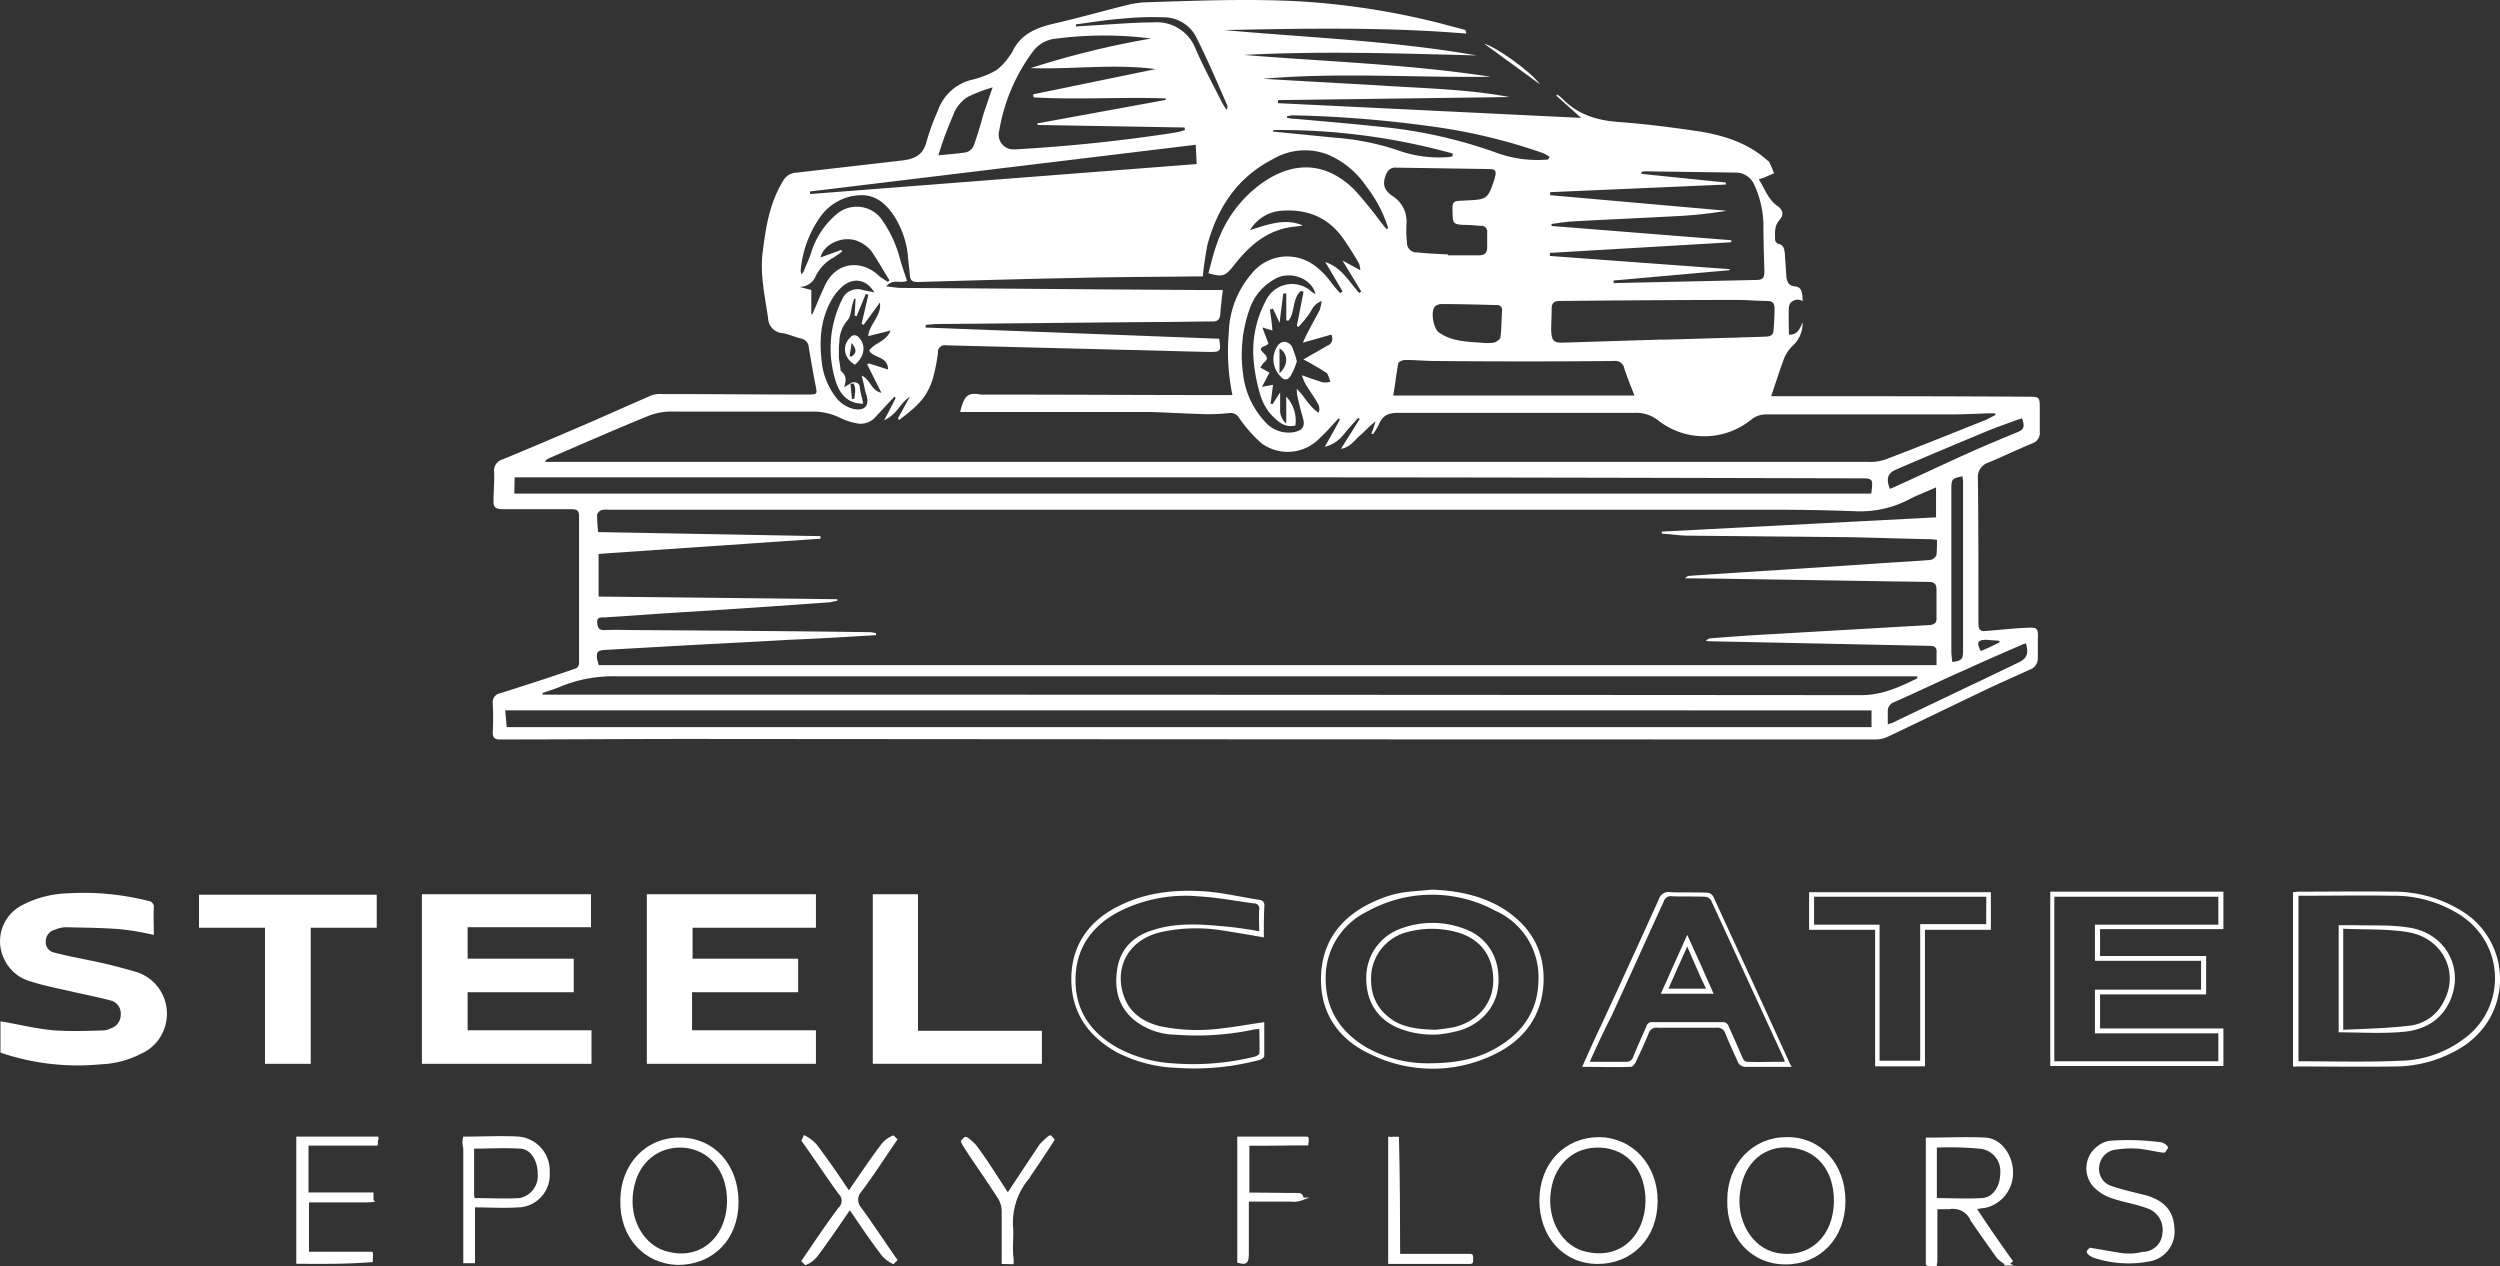
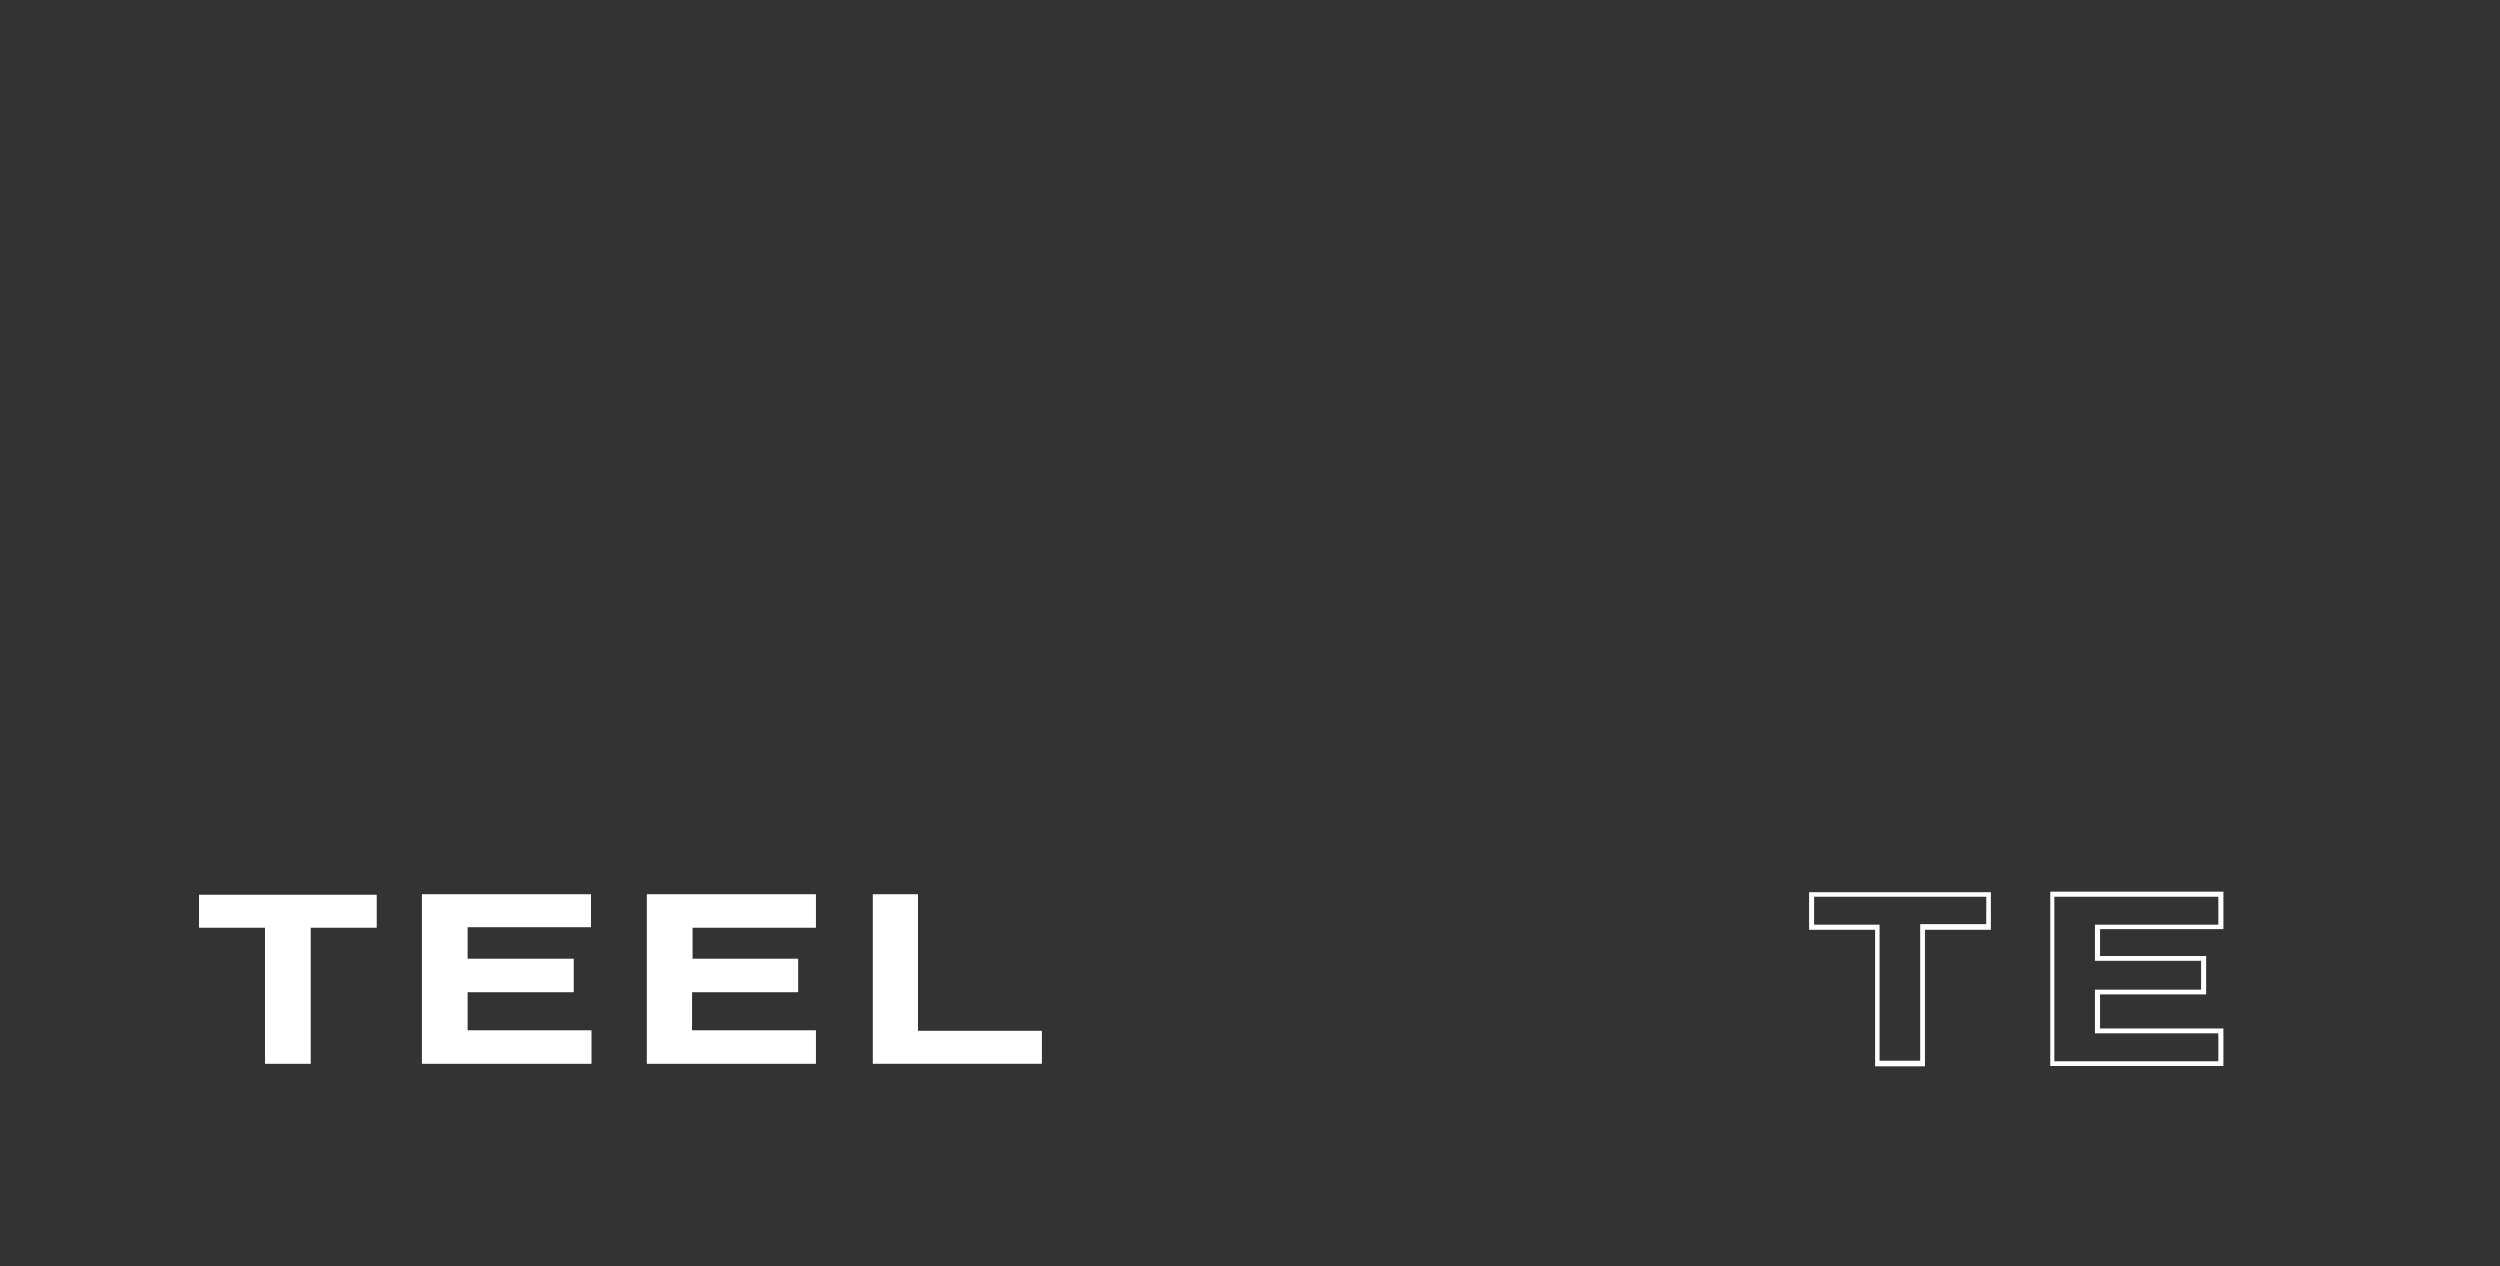
<svg xmlns="http://www.w3.org/2000/svg" viewBox="0 0 744.16 376.9">
  <rect x="0" y="0" width="744.16" height="376.9" fill="#333333" stroke="none" />
  <defs>
    <style>.cls-1,.cls-4{fill:none;}.cls-2{clip-path:url(#clip-path);}.cls-3{fill:#fff;}.cls-4{stroke:#fff;stroke-miterlimit:10;stroke-width:0.87px;}</style>
    <clipPath id="clip-path" transform="translate(-0.01 0)">
-       <rect class="cls-1" width="744.18" height="411.1" />
-     </clipPath>
+       </clipPath>
  </defs>
  <g id="Layer_2" data-name="Layer 2">
    <g id="Layer_1-2" data-name="Layer 1">
      <g class="cls-2">
        <path class="cls-3" d="M254.07,114.13l-.91.15.45,4.53.76-.15c0-1.36.6-3-.3-4.53m341.12,77.08v-.45c-1.21-.16-2.42-.16-3.78-.31-2.72,0-3.17.76-1.81,3.33,2-.76,3.78-1.67,5.59-2.57M379.06,38.71l-.15.45L397.5,41a75.67,75.67,0,0,1,18.29,3.63,36.46,36.46,0,0,0,15.56,2.12,2.81,2.81,0,0,0,1.06-.3v-.76A192.68,192.68,0,0,0,379.06,38.71ZM320.27,7.27v.61c2.41-.16,5-.31,7.4-.46,5.14-.3,10.43-.75,15.57-.75a12.37,12.37,0,0,1,12.7,8c2.41,5.44,5.29,10.88,8,16.17a12.15,12.15,0,0,0,1.21,1.81,1.64,1.64,0,0,0,0-1.66c-2.88-6.65-5.75-13.3-8.92-19.65a10.86,10.86,0,0,0-9.83-6.19,91.77,91.77,0,0,0-12.84.45c-4.23.3-8.77,1.06-13.3,1.66m-78.75,86.3h.3c1.21-2.72,2.27-5.44,3.48-8,3.48-8.16,11.49-8.16,16.32-3.47a20.83,20.83,0,0,0,2.73,1.81l.45-.45c-1.82-2.88-3.48-5.9-5.44-8.77a10.64,10.64,0,0,0-3.93-2.87c-4.23-1.82-10.13.6-11.19,4.84l6.2-2.27.3.45c-.75.61-1.66,1.21-2.57,1.82a12.31,12.31,0,0,0-5.29,5.44,5.24,5.24,0,0,1-4.83,3.32l3.47.91Zm54-67.56a42.87,42.87,0,0,0-7.71,3,11.08,11.08,0,0,0-3.63,4.23c-1.21,2.87-2.42,5.74-3.47,8.76-.46,1.36-.91,2.73-1.36,4.24,3-.31,5.74-.46,8.31-.91a3.55,3.55,0,0,0,2.27-2.12c1.05-3,2-6.19,2.87-9.37.9-2.57,1.66-5,2.72-7.86m306.36,98.55c-.6.15-1.21.45-1.81.6-2.88,1.06-5.6,2-8.47,3.17-9.07,3.78-18.13,7.56-27.2,11.49-2.57,1.06-3,2.87-1.82,5.74.31-.15.46-.15.76-.3,7.41-3.32,14.66-6.8,22.07-10.12,5-2.27,10.12-4.39,15.26-6.5,1.81-.76,2.12-1.66,1.21-4.08m-20.7,72.54c2.87-.45,3.17-.75,3.17-3.62v-50c0-.6-.15-1.21-.15-1.66-3.18.6-3.33.9-3.33,3.77v48.37a22.39,22.39,0,0,0,.31,3.17M460.83,47.48l.45-.76a8.35,8.35,0,0,0-2.57-1.36,168.83,168.83,0,0,0-33.55-7.86,350.86,350.86,0,0,0-40.05-3.17,7.29,7.29,0,0,0-2,.3v.45a14,14,0,0,0,2.57.3c8.62.76,17.23,1.51,25.85,2.42A142.45,142.45,0,0,1,446,45.66,35.54,35.54,0,0,0,460.83,47.48ZM561.94,215.69a3.06,3.06,0,0,1,1.21-.45c12.54-6.05,25.09-11.94,37.63-18,2.57-1.2,3.18-2.72,2.27-5.74-.3.15-.61.15-.91.3-5.59,2.42-11.18,4.84-16.77,7.41-7.26,3.17-14.36,6.65-21.62,9.82a2.78,2.78,0,0,0-1.81,2.88ZM440.88,102a15.93,15.93,0,0,0,3.78,0c.75-.16,2-1.06,2-1.67.3-2.56.3-5.29.45-7.86a1.44,1.44,0,0,0-1.19-1.66,1.85,1.85,0,0,0-.47,0c-5.44-.15-10.88-.3-16.32-.3a2.83,2.83,0,0,0-2,.76c-1.36,1.51-.45,6.5,1.21,7.71C432.11,101.58,436.49,101.73,440.88,102ZM256.94,120.17c-4.08,0-6.65-2.27-8-6.19A32.51,32.51,0,0,1,250.74,89a4.93,4.93,0,0,1,5.9-2.72c1.21.3,2.26.45,3.62.75-2.26-3.78-5.89-4.53-9.22-2A16.43,16.43,0,0,0,248.32,88c-3.78,5.74-4.53,12.24-3.78,19a21,21,0,0,0,4.09,11,9.27,9.27,0,0,0,5.74,3.78c3,.45,4.38-.91,3.63-3.94-.15-.45-.31-.9-.46-1.51-.3-1.51-.6-2.87-1.06-4.53,2.57,1.06,2.73,4.38,5.9,5.14l-4.23-8.46.45-.31,5.75,1.82c0-3.93-4.24-3.33-5.6-5.6,1.51-2.41,5-2.57,6.35-6l-6.65,1.66c.3-3.63,4.08-6,3.48-10l-4.84,6.65-.61-.31,2-8.61-.76-.3c-.9,2.27-1.81,4.38-2.72,6.65l-.6-.16c.15-1.66.15-3.32.3-5h-.45c-.15.45-.3.9-.46,1.51-.45,1.51-.45,3.47-1.36,4.68a10,10,0,0,0-2.57,6.35c0,.61-.15,1.21-.15,1.82v3.32c.15.91.31,2,.46,2.87,0,.3,0,.91.3,1.06,1.51,1.21,1.51,2.72.76,4.69.75-.46,1.35-.76,1.81-1.06a1.87,1.87,0,0,1,2.57.15,1.14,1.14,0,0,1,.3.6C256,116.55,256.64,118.36,256.94,120.17Zm99-77.08L241.07,57l.15.75,115-8.92Zm35.67,44.44c-1.21-4.84-7.87-7.11-12.25-4.39a16,16,0,0,0-7.25,8.47A40.78,40.78,0,0,0,370,111.1a24.94,24.94,0,0,0,6.35,14.21,9.28,9.28,0,0,0,8.77,3.33c2.56-.46,3.47-1.66,2.72-4.24-.61-2.11-1.21-4.38-1.67-6.64a9.3,9.3,0,0,1-.15-2c2.42,2.27,3.63,5.29,6.5,7.1a3,3,0,0,0-.15-2.57c-1.06-2-2.42-3.77-3.63-5.74a16.46,16.46,0,0,1-1.21-2.87c2.42.91,4.23,1.51,6.2,2.12a5.8,5.8,0,0,0,2.27-.16,11.7,11.7,0,0,0-.91-2.41c-.3-.46-1.06-.61-1.51-1.06-1.82-1.06-3.48-2.12-5.59-3.17,2.56-1.52,4.83-2.73,7.1-4.09a2.17,2.17,0,0,0,1.4-2.75s0-.08,0-.12-.15-.3-.15-.45L387.83,102c1.51-3.48,3.32-6.5,5-9.68a16.73,16.73,0,0,0,.61-2.72c-2.42.91-2.88,2.57-3.78,3.93a38.21,38.21,0,0,1-3.17,3.78l-.46-.3,2-10.13-.76-.3c-2.72,2.27-1.66,6.5-3.78,8.92l-.6-.15v-8h-.91c-.3,2.87-.75,5.59-1.06,8.76l-2-4.23-.91.3c.3,2,.6,4.08.76,6.2l-3-.91,1.82,4.84c-.15.15-.46.3-.61.45-2.11.91-2.11,1.06-.6,2.57,1.06,1.06.91,1.81-.15,2.57a9.32,9.32,0,0,0-1.06,1.51l2.72,1.51c-.76,1.36-1.36,2.72-2.27,4.23l3.33-.6c-.3,2-.45,3.78-.76,5.59l.61.15,2.26-3.47v5a5.06,5.06,0,0,0,1.82,4.23v-8a10.48,10.48,0,0,1,2.72,8.61,5.53,5.53,0,0,1-5-1.21,15.31,15.31,0,0,1-5.29-7.4,50.92,50.92,0,0,1-2.11-10.43,31.75,31.75,0,0,1,3.62-18.14,8.6,8.6,0,0,1,13-3.17A6.43,6.43,0,0,0,391.61,87.53Zm39.44-11.79V76h9.22c1.51,0,2.42-.6,2.42-2.27V69.24a1.71,1.71,0,0,0-1.36-2h-.45c-1.82-.15-3.48-.3-5.29-.3-2.73-.15-3.18-.45-3.18-3.17-.15-3.93-.15-3.93,3.63-4.08,6.8-.31,6.8-.31,8.92-6.65v-.16c.6-2,.15-2.56-1.67-2.56L415,49.89a2.89,2.89,0,0,0-2.26,1.67c-1.37,3.17-.91,5,2,6.95a8.87,8.87,0,0,1,3.93,8.16,34.78,34.78,0,0,0,.15,5.59,2.82,2.82,0,0,0,2.57,2.87h.45c2.88.31,6.05.46,9.22.61m55.47,42c-1.06-2.73-2.12-5.29-3-8a2.73,2.73,0,0,0-3.13-2.28h-.05c-17.53.15-35.06.15-52.74,0-3.18,0-6.35-.31-9.37-.31-.61,0-1.82.46-2,.91-.6,3.18-.91,6.2-1.51,9.68Zm8.31-16.63h0c7.26-.15,14.51-.45,21.77-.6,3-.16,5.89-.16,8.92-.31,1.36,0,2.41-.45,2.41-2,.15-2.12.3-4.24.3-6.35,0-1.36-.45-2.27-2.11-2.27-3,0-6-.3-9.07-.3-17.53,0-35.06.15-52.6.3h-.3c-1.36,0-2.27.61-2.27,2.12,0,2.26-.15,4.38-.15,6.65.15,3.17.76,3.78,3.93,3.63l29.17-.91M342.48,11.5a1.39,1.39,0,0,0-.75-.15,110.83,110.83,0,0,0-27.36.15A9.65,9.65,0,0,0,307.72,15a54.51,54.51,0,0,0-10.27,23.88,4.37,4.37,0,0,0,3,5.43h0a6.86,6.86,0,0,0,1.81.15q24-1.35,47.61-5a20.53,20.53,0,0,0,2.87-.75l-.15-.76-43.68-.75-.15-.46,38.24-7v-.45c-13.15-.46-26.15.45-39.3-.3l-.15-.91L344,20.57c-12.55-1.66-24.79.15-37.19-.3a260.4,260.4,0,0,1,35.67-8.77m137.84,72v.75h.76l41.56-.91c2.12,0,2.57-.6,2.57-2.72-.15-4.68-.3-9.37-.3-14.2A29.72,29.72,0,0,0,522.19,55a6,6,0,0,0-5.59-3.63L490.3,51a5.78,5.78,0,0,0-1.66.15v.61l25.09,2.57v.6l-52.3,2.27v.9L514,62.74a132,132,0,0,1-13.3,1.51c-10.89.6-21.92,1.06-32.8,1.67-2,.14-3.93.45-6.05.75v.6l53.51,4.24v.6l-54,3.17v.91l53.51,3.93v.3ZM153.1,146.93H557c.61-4.24.46-4.54-2.57-4.54-58.79-.15-117.43-.3-176.23-.3h-225Zm417.61,55v-.61H183.64a41.58,41.58,0,0,0-16,2.73c-2,.9-4.08,1.51-6.19,2.26l.15.46H164q195,0,390.09.15c6.2,0,11.34-2.42,16.63-5M150.84,216.45H557.1v-5H150.38Zm135-93.86c1.21-5.29,2.56-5.74,6.19-5.14h1.66c23.58,0,47.31.15,70.89.15h2.27a64.75,64.75,0,0,1-1.06-18.74,27.8,27.8,0,0,1,6.65-17.23,13.74,13.74,0,0,1,10.12-5.29c6.05-.15,10,3,13.46,7.41a30.73,30.73,0,0,0,2.87,3.47l.76-.45C398,83.9,396.29,81,394.48,78c5,1.67,7.1,5.9,10.12,9.22l.61-.45c-1.82-3-3.63-6-5.59-9.22l5.28,2.87a4.78,4.78,0,0,0-.6-2.42c-1.36-2.26-2.72-4.53-4.23-6.65-4.53-6.64-10.88-9.22-18.74-8.61a11.84,11.84,0,0,0-9.22,5.74c5.29-1.66,10.42-3.63,15.72-1.36-1.51.31-2.88.31-4.39.61-7.1,1.36-12.09,6-16.32,11.48-2.42,3-3.17,3.33-7.41,2.12.76-2.72,1.36-5.44,2.27-8a36.94,36.94,0,0,1,14.21-19.2c9.37-6.34,18.74-5.74,26.9,2.27a113.27,113.27,0,0,1,7.56,9.22c.75.91,1.36,1.82,2.12,2.57l.45-.3a39,39,0,0,0-6.5-12.39A26.06,26.06,0,0,0,395.23,46a18.83,18.83,0,0,0-16.32,1.36c-10.58,5.45-16.47,14.36-19.5,25.55-.6,3.17-1.06,6.19-1.36,9.37h-2.27c-11.78.15-23.57.15-35.36.45-15.72.3-31.44.76-47.16,1.21-1.51,0-2.27-.3-2.42-2-.15-2-.45-3.93-.6-6a26.9,26.9,0,0,0-4.08-11.64c-2.42-3.63-5.44-6.35-10.13-6.2a15.26,15.26,0,0,0-12.09,6.8,32.37,32.37,0,0,0-5.59,15.57c0,.46.15.91.15,1.21a4,4,0,0,0,.75-.9c.76-2,1.67-3.78,2.27-5.75a24.28,24.28,0,0,1,7.41-11.18,9.21,9.21,0,0,1,12.84.6c.16.31.46.45.61.76A36.19,36.19,0,0,1,268,77.4c.61,2.12,1.36,4.23,2,6.2-2,.9-4.24-.76-6.2,1.66,1.81.15,3.17.45,4.68.45,29.48.16,58.95.46,88.42.61H364c-.31,2.72-.61,5-.76,7.25-.15,1.51-.75,2.12-2.27,2.12-5,0-10,.15-15,.15-22.22.15-44.28.45-66.5.6a34.31,34.31,0,0,0-3.93.31v.75l87.36,3.33c.6,3.78.45,3.93-2.87,3.93-8.32-.15-16.48-.46-24.79-.61l-53.51-1.36a2.13,2.13,0,0,0-2.53,1.63.58.58,0,0,0,0,.19v.45a52.72,52.72,0,0,1-1.67,8.16,19.23,19.23,0,0,1-2.72,5.29,23.57,23.57,0,0,1-3.93,3.93c-1,.91-2.11,1.66-3.17,2.57l-.45-.45c1.2-2.12,2.41-4.39,3.62-6.5-2.87,1.81-3.93,5.44-7.7,7,1.35-2.42,2.41-4.53,3.47-6.65l-.45-.3L260.72,124a5.9,5.9,0,0,1-5.75,2,19.48,19.48,0,0,1-5-1.67,17.74,17.74,0,0,0-7.87-1.81H200.87a19.09,19.09,0,0,0-7.71,1.21c-10,4.08-19.95,8.46-29.78,12.69a4.9,4.9,0,0,0-1.06.76v.3H555.74a14.13,14.13,0,0,0,5.59-.75c10-3.78,20-7.86,29.93-11.79L594,123.5l-.15-.46h-2.57c-3.47.16-7.1.31-10.58.31h-55a7,7,0,0,0-4.54,1.66,22.24,22.24,0,0,1-27.35.3,10.59,10.59,0,0,0-7.26-2.42H416.09c-2.72,0-4.53.76-5.59,3.33a15.74,15.74,0,0,1-1.82,3l-.45-.15a33.58,33.58,0,0,0,1.21-3.63c-1.81,1.36-3.17,3-4.84,4.39-1.51,1.36-2.72,3.32-5.44,3.78,2-3.18,3.78-6,5.6-8.92l-.46-.31c-1.51,1.67-3,3.33-4.38,5a10.11,10.11,0,0,1-5.59,3.63q2.49-4.31,4.53-8.16l-.45-.3c-1.82,2-3.48,3.93-5.45,5.74A13.18,13.18,0,0,1,375.58,132a41,41,0,0,1-6.8-7.71,2.91,2.91,0,0,0-2.72-1.36,55.06,55.06,0,0,1-8.61.31c-5.14-.16-10.13-.46-15.27-.61H285.81Zm-36.58,55.77v.46c-.76.15-1.51.3-2.12.45-14.81,1.06-29.77,2.11-44.58,3-7.56.46-15.12,1.06-22.67,1.51-.91,0-2.27-.15-2.12,1.51.15,1.37.3,2.27,2.12,2.27,3.78-.15,7.55,0,11.33,0,22.52.15,44.89.3,67.41.61a8.41,8.41,0,0,1,2.12.3v.6c-.91,0-1.82.15-2.72.15-7.56.46-15.27.91-22.82,1.21-13,.76-26,1.36-39,2.12l-16.17.91c-2.27.15-2.57.75-2.27,2.87a12,12,0,0,1,.45,1.66H576.45v-3.63c.15-1.51-.45-2.11-2-2.11l-65-1.36a6.67,6.67,0,0,1-1.66-.15,2.41,2.41,0,0,1,1.66-.76c5.9-.45,11.94-.91,17.84-1.21l47.15-2.72c1.52-.15,2.12-.76,2-2.27v-8.16c0-1.81-.6-2.41-2.42-2.41-23.43-.31-47-.76-70.43-1.07h-2a1.88,1.88,0,0,1,1.51-.75c17.68-1.21,35.36-2.27,53.2-3.48,6-.45,12.09-.75,18.13-1.21a2.47,2.47,0,0,0,2-1.51c.15-1.51.15-3,.15-4.53-.75,0-1.21-.15-1.81-.15-8-.15-16.18-.45-24.19-.61l-47.91-.45c-2.72,0-5.29-.46-8-.6v-.61L576.3,154v-8.92c-2.72,1.21-5.14,2.12-7.56,3.33a31.49,31.49,0,0,1-16.47,3.77c-7.86-.3-15.87-.45-23.73-.45H181.06a5,5,0,0,0-2.11.15c-.45.16-1.21.91-1.21,1.36,0,1.67.15,3.33.3,5.14l66.2,1.21v.76l-66.05,4.53v12.7ZM436.49,10c-24-2-48.21-1.51-72.24-1.06,25.09,2.27,50.48,3.18,75.27,7.56-23.13-.6-46.1-1.36-69.23-.15,24.34,2,48.82,2.72,73.46,6.5-22.83.3-45.19-1.36-67.71.6,12.24.76,24.48,1.36,36.73,2.12s24.63,1.06,36.57,3.32l-68.92.91v.91l90.23,4.38-7.41-6.65.31-.3a15.41,15.41,0,0,1,1.81,1.51c4.53,4.53,10.13,6.2,16.33,6.65,8.15.6,16.47,1.66,24.48,2.87,7.25,1.21,14.21,3.48,19.8,8.47.15.15.45.3.6.45a33.54,33.54,0,0,1,1.51,3.48c-.9.45-1.81.75-2.72,1.21l-1.81.6c1.81,2.87,2.72,5.89,5.44,7.86,1.82,1.21,2.12,2.72.61,4.38-1.52,1.82-1.21,3.78-1.21,5.74a1.53,1.53,0,0,0,.9,1.21c1.66.31,1.82,1.51,2,2.88l.45,6.8c.15,1.66.76,2.87,2.57,3s2.27,1.51,2.27,4.38a2.76,2.76,0,0,0-3.63.61,2.43,2.43,0,0,0-.45,1.36c-.15,2.57,0,5.29,0,8,2.42.15,3.17-1.51,4.08-3.63a9,9,0,0,1-3,7,11,11,0,0,0-2.42,3.48c-1.36,3.63-2.57,7.41-3.93,11.48h2.57c24.63,0,49.12,0,73.75.16,3.63,0,3.63,0,3.63,3.78v6.65a3.27,3.27,0,0,1-2.27,3.47c-4.38,1.82-8.76,3.93-13.15,5.75a4.48,4.48,0,0,0-3,4.68c.15,12.85.15,25.54.15,38.39v4.39c0,2.41.46,2.87,2.87,2.56,3.93-.3,7.71-.75,11.64-.9,3-.15,3.33.15,3.18,3.32v5.44a3.61,3.61,0,0,1-2.57,3.78c-3.93,1.82-7.71,3.48-11.64,5.29-10.13,4.84-20.1,9.68-30.23,14.51a8.92,8.92,0,0,1-3.93.91q-176.38,0-352.61-.15c-18.89,0-37.94.15-56.83.15-1.51,0-2.11-.46-2.11-2.12a85.51,85.51,0,0,0,0-8.77,2.67,2.67,0,0,1,2.26-2.87c7.56-2.41,15.12-4.83,22.52-7.4a1.67,1.67,0,0,0,.91-1.51V153.58c0-1.51-.6-2-2.11-2H149.93c-2.57,0-3.17-.61-3-3,0-2.72.3-5.44.15-8.16a3.47,3.47,0,0,1,2.42-3.63c8.16-3.33,16.17-6.8,24.33-10.28,6.65-2.87,13.3-5.89,19.95-8.76a7.67,7.67,0,0,1,3.18-.46c14.5,0,29,.15,43.37.15,3,0,3,0,2.42-2.87-.75-3.78-1.36-7.41-2-11.18a2.74,2.74,0,0,0-2.12-2.57c-2-.46-3.78-1.36-5.74-1.67a4.57,4.57,0,0,1-4.24-4.38c-.9-6.35-2.41-12.85-1.66-19.34.91-7.41,2-14.82,6.05-21.47a4.75,4.75,0,0,1,4.08-2.57l31.44-3.62c3.62-.46,6.19-1.51,7.25-5.6A65.87,65.87,0,0,1,279.16,33a14.25,14.25,0,0,1,10-9.22,27.52,27.52,0,0,0,7.41-2.87,17.58,17.58,0,0,0,3.93-4.23,9,9,0,0,0,1.21-2c2.41-4.39,6.34-6.2,11-7.41,8-1.81,15.87-4.08,23.73-6a29.37,29.37,0,0,1,5.29-.61C357.14.17,372.56-.44,388,.47a224.94,224.94,0,0,1,41.41,6.65l6.8,1.81Z" transform="translate(-0.01 0)" />
      </g>
      <polygon class="cls-3" points="192.54 266.18 242.87 266.18 242.87 276.15 206.15 276.15 206.15 285.37 237.58 285.37 237.58 295.35 206 295.35 206 306.68 242.87 306.68 242.87 316.66 192.54 316.66 192.54 266.18" />
      <polygon class="cls-3" points="175.92 266.18 175.92 276 139.19 276 139.19 285.37 170.78 285.37 170.78 295.35 139.19 295.35 139.19 306.68 176.07 306.68 176.07 316.66 125.59 316.66 125.59 266.18 175.92 266.18" />
      <g class="cls-2">
-         <path class="cls-3" d="M.15,313.33V304c5.44.91,10.73,2.27,16.17,2.72,4.84.3,9.68.15,14.51,0a5.07,5.07,0,0,0,2.12-.6,4.23,4.23,0,0,0,3-4.24,3.94,3.94,0,0,0-3-4.08c-3.48-.9-7.11-1.66-10.58-2.41-4.38-1.06-8.77-1.82-13-3.18a12.3,12.3,0,0,1-8.16-6.8,12.07,12.07,0,0,1,5.44-16,30.94,30.94,0,0,1,13.15-3.48,78.54,78.54,0,0,1,24.48,2.27,1.74,1.74,0,0,1,1.52,1.93,0,0,0,0,1,0,0c-.15,2.72,0,5.44,0,8.17A81.5,81.5,0,0,0,36,276.61c-5.44-.46-10.88-.46-16.32-.61a8.88,8.88,0,0,0-3.33.75,3.56,3.56,0,0,0-2.72,3.48,3.13,3.13,0,0,0,2.57,3.32c3.33.91,6.8,1.52,10.28,2.27,4.68.91,9.37,2.12,14.05,3.48a13,13,0,0,1,8.62,16.17,12.75,12.75,0,0,1-7.1,8.16,28.25,28.25,0,0,1-12.09,3.18A71.31,71.31,0,0,1,.15,313.33" transform="translate(-0.01 0)" />
-       </g>
+         </g>
      <polygon class="cls-3" points="92.49 316.66 78.88 316.66 78.88 276.15 59.24 276.15 59.24 266.33 112.14 266.33 112.14 276.15 92.49 276.15 92.49 316.66" />
      <polygon class="cls-3" points="273.1 306.83 310.13 306.83 310.13 316.65 259.8 316.65 259.8 266.18 273.25 266.18 273.25 306.83 273.1 306.83" />
      <path class="cls-3" d="M611.51,315.9h48.82v-8.31H623.6v-13h31.59V286H623.6V275.24h36.73v-8.31H611.51Zm50.33-50.33v11H625.12v8H656.7V296H625.12v10.13h36.72v11.18H610.3V265.42h51.54Z" transform="translate(-0.01 0)" />
      <g class="cls-2">
        <path class="cls-3" d="M374.83,277.21c0-2.27-.15-4.38,0-6.35a1.61,1.61,0,0,0-1.17-1.95l0,0h-.45c-5.6-.75-11-1.81-16.63-2.11a43.58,43.58,0,0,0-23.43,4.53c-8.16,4.24-13,11-13,20.41s4.83,16,13,20.4a39.73,39.73,0,0,0,16.18,4.39,76.59,76.59,0,0,0,24.18-2c.45-.15,1.36-.6,1.36-.91.15-2.42,0-4.83,0-7.4a4.51,4.51,0,0,1-1.21.15A82.63,82.63,0,0,1,350,308a20.23,20.23,0,0,1-12.39-4.38c-4.84-4.08-6-9.37-5-15.42s5.14-9.82,11-11.48c6.5-2,13.15-1.67,19.8-1.06A111,111,0,0,1,374.83,277.21Zm1.36,1.81c-4.39-.75-8.62-1.51-12.7-2.11a48.78,48.78,0,0,0-18.14.6c-9.36,2.27-13.9,10.43-10.73,19.2,1.82,5,5.9,7.55,10.73,8.76a54.82,54.82,0,0,0,18.6.61c4.08-.46,8-1.21,12.39-1.82v10.13c0,.3-.76.91-1.21,1.06a75.27,75.27,0,0,1-24.64,2.42,42,42,0,0,1-18.13-4.69c-8.62-4.84-13.61-12.09-13.45-22.22s5.74-17.38,14.81-21.61c8.16-3.93,17.08-4.69,26-3.93,5,.45,10,1.66,15.12,2.42,1.21.15,1.66.91,1.51,2.12-.15,2.87-.15,5.89-.15,9.06" transform="translate(-0.01 0)" />
        <path class="cls-3" d="M473.22,316.05H484a2,2,0,0,0,2.12-1.36c1.21-3,2.57-6.05,3.93-9.07a1.7,1.7,0,0,1,2-1.36h20.56a1.8,1.8,0,0,1,2,1.36c1.36,3,2.72,6.05,4.08,9.22.15.46.76,1.21,1.21,1.21,3.78.15,7.56,0,11.34,0,0-.3-.15-.45-.15-.75-7.26-15.72-14.51-31.59-21.77-47.31a2.31,2.31,0,0,0-1.81-1.06c-3.33-.15-6.5,0-9.83-.15a2.15,2.15,0,0,0-2.41,1.51c-5.29,11.49-10.43,23-15.72,34.46C477.3,307.13,475.34,311.37,473.22,316.05Zm60,1.51H519.17a2.92,2.92,0,0,1-1.67-1.05c-1.36-3-2.72-5.9-3.93-8.92a2.36,2.36,0,0,0-2.56-1.67H493.47a2.39,2.39,0,0,0-2.72,1.67c-1.21,3-2.57,5.89-3.93,8.76-.3.46-.9,1.21-1.36,1.21-4.68.16-9.52,0-14.51,0,2-4.38,3.78-8.46,5.75-12.54,5.74-12.39,11.48-24.94,17.08-37.33a3,3,0,0,1,3.47-2.12c3.63.15,7.26,0,10.88.15a2.33,2.33,0,0,1,1.82,1.06c7.7,16.77,15.41,33.4,23,50.18.15,0,.3.3.3.6" transform="translate(-0.01 0)" />
        <path class="cls-3" d="M684.06,315.9c10.28,0,20.41.3,30.38-.15a32.52,32.52,0,0,0,18.74-6.35,22.23,22.23,0,0,0,5.59-30.83,23.59,23.59,0,0,0-6.19-6.05A36.64,36.64,0,0,0,712,266.63c-8.61-.15-17.38,0-26,0h-1.82V315.9Zm-1.51,1.51V265.57c.6,0,1.06-.15,1.66-.15,9.22,0,18.44-.15,27.81,0a38.42,38.42,0,0,1,21,5.89A23.73,23.73,0,0,1,740.59,304a24.85,24.85,0,0,1-8,7.86,37.73,37.73,0,0,1-19.8,5.59c-9.83.15-19.5,0-29.32,0-.31.15-.46,0-.91,0" transform="translate(-0.01 0)" />
      </g>
      <path class="cls-3" d="M591.26,266.93H540v8.31h19.49v40.51h12.09V275.09h19.65Zm1.36-1.36v11.19H573v40.65H558.16V276.76H538.51V265.57Z" transform="translate(-0.01 0)" />
      <g class="cls-2">
        <path class="cls-3" d="M425,316.51c7.7,0,14.05-1.06,19.8-4.24,8-4.38,13-11,13.15-20.4a21.59,21.59,0,0,0-12.7-20.71,39.72,39.72,0,0,0-38.54.31,21.79,21.79,0,0,0-12.09,19.95c0,9.06,4.38,15.71,11.94,20.25A37.32,37.32,0,0,0,425,316.51m1.36-51.7c7.4.31,14.51,1.67,21,5.6,8.17,5.14,12.55,12.54,12.1,22.22s-5.75,16.92-14.51,21.16a41.78,41.78,0,0,1-36.73.14c-9.67-4.38-15.26-12.24-15-23.12.3-11.18,6.65-18.59,16.62-22.82a32.57,32.57,0,0,1,7.41-2.27c2.87-.45,6-.6,9.07-.91" transform="translate(-0.01 0)" />
        <path class="cls-3" d="M441.78,13c3.48.91,13.76,8.17,16.63,12.1Z" transform="translate(-0.01 0)" />
        <path class="cls-3" d="M380.87,111.1c2.72-2.41,2.57-5.89,0-7.4Zm5.14-3.47a20.5,20.5,0,0,1-1.81,4.23c-.91,1.51-2.12,1.36-3.18,0a7.1,7.1,0,0,1-.6-9.07,2.59,2.59,0,0,1,2-1.06,3,3,0,0,1,2.12,1.37,26.76,26.76,0,0,1,1.51,4.53" transform="translate(-0.01 0)" />
        <path class="cls-3" d="M252.86,106l.6.15c1.51-1.06,1.66-2.12,0-4.08a32.71,32.71,0,0,1-.6,3.93m1.66,2.57c-3.48-2-3.93-5.75-1.36-8.17a1.48,1.48,0,0,1,2.06-.34l.05,0,.46.46c2.11,2.26,1.66,5.59-1.21,8" transform="translate(-0.01 0)" />
        <path class="cls-3" d="M502.24,281.74c-2,4.39-3.78,8.47-5.59,12.55h11.18c-2-4.08-3.63-8.16-5.59-12.55m-7.86,14.06c2.57-5.74,5.14-11.49,7.86-17.53,2.72,6,5.29,11.63,7.86,17.53Z" transform="translate(-0.01 0)" />
        <path class="cls-3" d="M697.51,276.45v30.08c6.65-.3,13.15-.45,19.65-1.21a12.93,12.93,0,0,0,10.28-7.25c4.68-8.62-.3-18.74-10.43-20.56-6.2-1.06-12.85-.76-19.5-1.06m-1.36,30.84V275.4H701c5.44.15,11-.16,16.32.75,10.28,1.66,15.87,11.33,12.4,20.71-2.42,6.5-7.71,9.67-14.21,10.27s-12.85.16-19.35.16" transform="translate(-0.01 0)" />
        <path class="cls-3" d="M427.12,306.53c2-.15,3.78-.45,5.59-.75,7.11-1.67,11.64-7,11.79-13.61.15-7.55-3.92-13-11.33-14.81a27.79,27.79,0,0,0-14.51.15,14.25,14.25,0,0,0-10.43,11.94c-.61,6.35,1.51,11.33,7.1,14.66,3.33,1.81,7.11,2.27,11.79,2.42m1.36,1.36a27.33,27.33,0,0,1-12.54-2c-6.35-2.86-9.53-8.31-9.22-15.71A15.44,15.44,0,0,1,417.3,276.3a26.78,26.78,0,0,1,18.14,0c7.25,2.42,11.18,8.77,10.57,16.78-.45,6.95-5.74,12.54-13.14,14.05a34.44,34.44,0,0,1-4.39.76" transform="translate(-0.01 0)" />
        <path class="cls-3" d="M576.11,341.18v15.87c4.68,0,9.22.3,14,0,3.63-.3,5.74-3.93,5.74-7.86a7.13,7.13,0,0,0-6.53-7.7h-.11A93.12,93.12,0,0,0,576.11,341.18Zm21.46,35.06a10.15,10.15,0,0,1-2.88-2.11c-2.56-3.63-5.28-7.41-7.7-11a6.09,6.09,0,0,0-6.8-3.62h-3.93v15.87l-.15,1.13s-2.42,0-2.42-.25V339.06c6,0,11.64-.3,17.38,0,4.53.31,7.86,5.29,7.71,10.28a10.16,10.16,0,0,1-8.16,9.82c-.76,0-1.52.31-2.87.31,3.62,5.59,7.1,10.58,10.88,15.87Z" transform="translate(-0.01 0)" />
        <path class="cls-4" d="M576.11,341.18v15.87c4.68,0,9.22.3,14,0,3.63-.3,5.74-3.93,5.74-7.86a7.13,7.13,0,0,0-6.53-7.7h-.11A93.12,93.12,0,0,0,576.11,341.18Zm21.46,35.06a10.15,10.15,0,0,1-2.88-2.11c-2.56-3.63-5.28-7.41-7.7-11a6.09,6.09,0,0,0-6.8-3.62h-3.93v15.87l-.15,1.13s-2.42,0-2.42-.25V339.06c6,0,11.64-.3,17.38,0,4.53.31,7.86,5.29,7.71,10.28a10.16,10.16,0,0,1-8.16,9.82c-.76,0-1.52.31-2.87.31,3.62,5.59,7.1,10.58,10.88,15.87Z" transform="translate(-0.01 0)" />
        <path class="cls-3" d="M216.85,357.35c0-8.92-5.3-15.57-13.46-16.17-7.7-.46-14,4.68-15.26,13.15-1.51,8.92,3.47,17.23,10.88,18.74,9.83,2.42,17.84-4.69,17.84-15.72m2.56.45c0,10.89-7.4,18.29-17.68,18.29-9.82-.3-16.93-8.16-16.63-18.74,0-10.58,7.41-18.44,17.39-18.29,9.82,0,16.92,7.86,16.92,18.74" transform="translate(-0.01 0)" />
        <path class="cls-4" d="M216.85,357.35c0-8.92-5.3-15.57-13.46-16.17-7.7-.46-14,4.68-15.26,13.15-1.51,8.92,3.47,17.23,10.88,18.74C208.84,375.49,216.85,368.38,216.85,357.35Zm2.56.45c0,10.89-7.4,18.29-17.68,18.29-9.82-.3-16.93-8.16-16.63-18.74,0-10.58,7.41-18.44,17.39-18.29C212.31,339.06,219.41,346.92,219.41,357.8Z" transform="translate(-0.01 0)" />
        <path class="cls-3" d="M490.26,357.5c0-9.22-5.29-15.87-13.76-16.32-7.7-.45-14.05,4.68-15.26,13.15-1.36,8.92,3.47,17.23,11,18.74,10.13,2.27,17.69-4.68,18-15.57m2.72,0c0,10.89-7.41,18.29-17.38,18.29s-16.93-7.86-16.93-18.44c0-10.88,7.41-18.44,17.38-18.44,9.67.15,16.93,8,16.93,18.59" transform="translate(-0.01 0)" />
        <path class="cls-4" d="M490.26,357.5c0-9.22-5.29-15.87-13.76-16.32-7.7-.45-14.05,4.68-15.26,13.15-1.36,8.92,3.47,17.23,11,18.74C482.4,375.34,490,368.39,490.26,357.5Zm2.72,0c0,10.89-7.41,18.29-17.38,18.29s-16.93-7.86-16.93-18.44c0-10.88,7.41-18.44,17.38-18.44C485.72,339.06,493,346.92,493,357.5Z" transform="translate(-0.01 0)" />
        <path class="cls-3" d="M546.33,357.35c0-9.22-5.29-15.57-13.45-16.17-7.71-.76-14.06,4.53-15.27,13.15-1.51,8.92,3.48,17.38,11,19,10,2,17.68-5,17.68-16m2.57.15c0,10.89-7.41,18.44-17.38,18.44s-17.23-7.86-16.93-18.74c0-10.58,7.41-18.29,17.23-18.29,10-.15,17.08,7.86,17.08,18.59" transform="translate(-0.01 0)" />
        <path class="cls-4" d="M546.33,357.35c0-9.22-5.29-15.57-13.45-16.17-7.71-.76-14.06,4.53-15.27,13.15-1.51,8.92,3.48,17.38,11,19C538.62,375.34,546.33,368.39,546.33,357.35Zm2.57.15c0,10.89-7.41,18.44-17.38,18.44s-17.23-7.86-16.93-18.74c0-10.58,7.41-18.29,17.23-18.29C541.8,338.76,548.9,346.77,548.9,357.5Z" transform="translate(-0.01 0)" />
        <path class="cls-3" d="M112.41,340.57h-21v14.81h19.34l0,2a18.48,18.48,0,0,1-2.23.09H91.55v15.57h19s.11-.28,0,1.56v.67c-8,.61-14,.49-21.91.49v-37h24" transform="translate(-0.01 0)" />
        <path class="cls-4" d="M112.41,340.57h-21v14.81h19.34l0,2a18.48,18.48,0,0,1-2.23.09H91.55v15.57h19s.11-.28,0,1.56v.67c-8,.61-14,.49-21.91.49v-37h24" transform="translate(-0.01 0)" />
        <path class="cls-3" d="M141,357.05c4.69,0,9.22.3,13.76,0a7.15,7.15,0,0,0,5.74-7.71c0-3.93-2.12-7.71-5.59-7.86-4.69-.3-9.22,0-14.21,0v13.75a4.53,4.53,0,0,0,.3,1.82m-2.72-18.29c5.59,0,10.88-.3,16.17,0A9.72,9.72,0,0,1,163.19,349a9.25,9.25,0,0,1-8.51,9.95l-.26,0c-4.53.31-8.76,0-13.45,0l0,16.63h-2.62c0-.72,0-1.36,0-1.81V341.78a6.17,6.17,0,0,1-.15-3" transform="translate(-0.01 0)" />
        <path class="cls-4" d="M141,357.05c4.69,0,9.22.3,13.76,0a7.15,7.15,0,0,0,5.74-7.71c0-3.93-2.12-7.71-5.59-7.86-4.69-.3-9.22,0-14.21,0v13.75A4.53,4.53,0,0,0,141,357.05Zm-2.72-18.29c5.59,0,10.88-.3,16.17,0A9.72,9.72,0,0,1,163.19,349a9.25,9.25,0,0,1-8.51,9.95l-.26,0c-4.53.31-8.76,0-13.45,0l0,16.63h-2.62c0-.72,0-1.36,0-1.81V341.78A6.17,6.17,0,0,1,138.25,338.76Z" transform="translate(-0.01 0)" />
        <path class="cls-3" d="M239.52,338.46a11,11,0,0,1,3.17,2.42c3.48,4.53,6.65,9.22,10,14.2,3.47-5,6.65-9.82,10-14.2a7.39,7.39,0,0,1,3.18-2.42l.75.75c-3.48,5-6.8,10.28-10.58,15.27a3.94,3.94,0,0,0,0,5.29c3.63,5,7.1,10.28,10.58,15.26l-.75.76a10.18,10.18,0,0,1-2.88-2.12c-3.47-4.53-6.65-9.22-10-14.2-3.48,5-6.65,9.82-10,14.2a7.42,7.42,0,0,1-3.17,2.42l-.76-.75c3.63-5.29,7.11-10.58,10.89-15.57a3.2,3.2,0,0,0,.16-4.52l-.16-.17c-3.63-5-7.11-10.28-10.89-15.56Z" transform="translate(-0.01 0)" />
-         <path class="cls-4" d="M239.52,338.46a11,11,0,0,1,3.17,2.42c3.48,4.53,6.65,9.22,10,14.2,3.47-5,6.65-9.82,10-14.2a7.39,7.39,0,0,1,3.18-2.42l.75.75c-3.48,5-6.8,10.28-10.58,15.27a3.94,3.94,0,0,0,0,5.29c3.63,5,7.1,10.28,10.58,15.26l-.75.76a10.18,10.18,0,0,1-2.88-2.12c-3.47-4.53-6.65-9.22-10-14.2-3.48,5-6.65,9.82-10,14.2a7.42,7.42,0,0,1-3.17,2.42l-.76-.75c3.63-5.29,7.11-10.58,10.89-15.57a3.2,3.2,0,0,0,.16-4.52l-.16-.17c-3.63-5-7.11-10.28-10.89-15.56Z" transform="translate(-0.01 0)" />
+         <path class="cls-4" d="M239.52,338.46a11,11,0,0,1,3.17,2.42c3.48,4.53,6.65,9.22,10,14.2,3.47-5,6.65-9.82,10-14.2a7.39,7.39,0,0,1,3.18-2.42l.75.75c-3.48,5-6.8,10.28-10.58,15.27a3.94,3.94,0,0,0,0,5.29c3.63,5,7.1,10.28,10.58,15.26l-.75.76c-3.47-4.53-6.65-9.22-10-14.2-3.48,5-6.65,9.82-10,14.2a7.42,7.42,0,0,1-3.17,2.42l-.76-.75c3.63-5.29,7.11-10.58,10.89-15.57a3.2,3.2,0,0,0,.16-4.52l-.16-.17c-3.63-5-7.11-10.28-10.89-15.56Z" transform="translate(-0.01 0)" />
        <path class="cls-3" d="M622.2,371.86c2.88.45,6,1.06,8.92,1.51a16.38,16.38,0,0,0,6.65-.3,6.33,6.33,0,0,0,6.35-6,7.14,7.14,0,0,0-5-7.87c-3.63-1.35-7.41-1.81-11-3.17a12.44,12.44,0,0,1-5-3.48,7.78,7.78,0,0,1,1.35-10.91l.16-.12A7.18,7.18,0,0,1,628.1,340a72.71,72.71,0,0,1,15.11.45c.45,0,2.25,1.11,1.51,1.36l-.45.76c.23.42-4.68-.76-7.41-1.06a30.55,30.55,0,0,0-7.4.3,6,6,0,0,0-5,5.29,5.72,5.72,0,0,0,3.93,6.35c3.18,1.06,6.35,1.81,9.52,2.57,6.05,1.51,8.77,4.69,8.92,9.83A8.54,8.54,0,0,1,640,375,32.62,32.62,0,0,1,623.41,374c-.75-.3-1.93-1-1.81-1.51Z" transform="translate(-0.01 0)" />
-         <path class="cls-4" d="M622.2,371.86c2.88.45,6,1.06,8.92,1.51a16.38,16.38,0,0,0,6.65-.3,6.33,6.33,0,0,0,6.35-6,7.14,7.14,0,0,0-5-7.87c-3.63-1.35-7.41-1.81-11-3.17a12.44,12.44,0,0,1-5-3.48,7.78,7.78,0,0,1,1.35-10.91l.16-.12A7.18,7.18,0,0,1,628.1,340a72.71,72.71,0,0,1,15.11.45c.45,0,2.25,1.11,1.51,1.36l-.45.76c.23.42-4.68-.76-7.41-1.06a30.55,30.55,0,0,0-7.4.3,6,6,0,0,0-5,5.29,5.72,5.72,0,0,0,3.93,6.35c3.18,1.06,6.35,1.81,9.52,2.57,6.05,1.51,8.77,4.69,8.92,9.83A8.54,8.54,0,0,1,640,375,32.62,32.62,0,0,1,623.41,374c-.75-.3-1.93-1-1.81-1.51Z" transform="translate(-0.01 0)" />
-         <path class="cls-3" d="M368.74,375.49V338.76h20.1c.31,0,.31,0,.3.74l-.11,1c-4.23,0-9.41.11-13.94.11h-3.63v14.81c4.23,0,10.74.12,15,.12.75,0,1.43.74.85,1.38a6.38,6.38,0,0,1-3,.32h-13v15.57c0,2.57-.15,3.47-2.57,2.72" transform="translate(-0.01 0)" />
        <path class="cls-4" d="M368.74,375.49V338.76h20.1c.31,0,.31,0,.3.74l-.11,1c-4.23,0-9.41.11-13.94.11h-3.63v14.81c4.23,0,10.74.12,15,.12.75,0,1.43.74.85,1.38a6.38,6.38,0,0,1-3,.32h-13v15.57C371.31,375.34,371.16,376.24,368.74,375.49Z" transform="translate(-0.01 0)" />
        <path class="cls-3" d="M300,355.69c3.48-5.29,6.65-10,9.82-14.81.76-.76,2.88-2.92,2.88-2.42l.75.75c.32-.29-4.84,7.47-7.71,11.64A20.76,20.76,0,0,0,301.18,366c.08,2.82-.2,5.05,0,7.87a7.58,7.58,0,0,1,.12,2l-2.69-.06V360.68A7.6,7.6,0,0,0,297.1,356c-3.47-5.59-11.1-16.11-10.58-16.32l.76-.76c.31-.45,2.11,1.36,2.87,2.12,3.32,4.38,6.19,9.07,9.82,14.66" transform="translate(-0.01 0)" />
        <path class="cls-4" d="M300,355.69c3.48-5.29,6.65-10,9.82-14.81.76-.76,2.88-2.92,2.88-2.42l.75.75c.32-.29-4.84,7.47-7.71,11.64A20.76,20.76,0,0,0,301.18,366c.08,2.82-.2,5.05,0,7.87a7.58,7.58,0,0,1,.12,2l-2.69-.06V360.68A7.6,7.6,0,0,0,297.1,356c-3.47-5.59-11.1-16.11-10.58-16.32l.76-.76c.31-.45,2.11,1.36,2.87,2.12C293.47,345.41,296.34,350.1,300,355.69Z" transform="translate(-0.01 0)" />
        <path class="cls-3" d="M416.35,373.67h21.31c.45,0,.41.16.41,1.12,0,.53.2,1-.41,1h-24v-37c1.06,0,.45.76,1.06,0H416c.3,10.58.38,24,.38,34.91" transform="translate(-0.01 0)" />
        <path class="cls-4" d="M416.35,373.67h21.31c.45,0,.41.16.41,1.12,0,.53.2,1-.41,1h-24v-37c1.06,0,.45.76,1.06,0H416C416.27,349.34,416.35,362.79,416.35,373.67Z" transform="translate(-0.01 0)" />
      </g>
    </g>
  </g>
</svg>